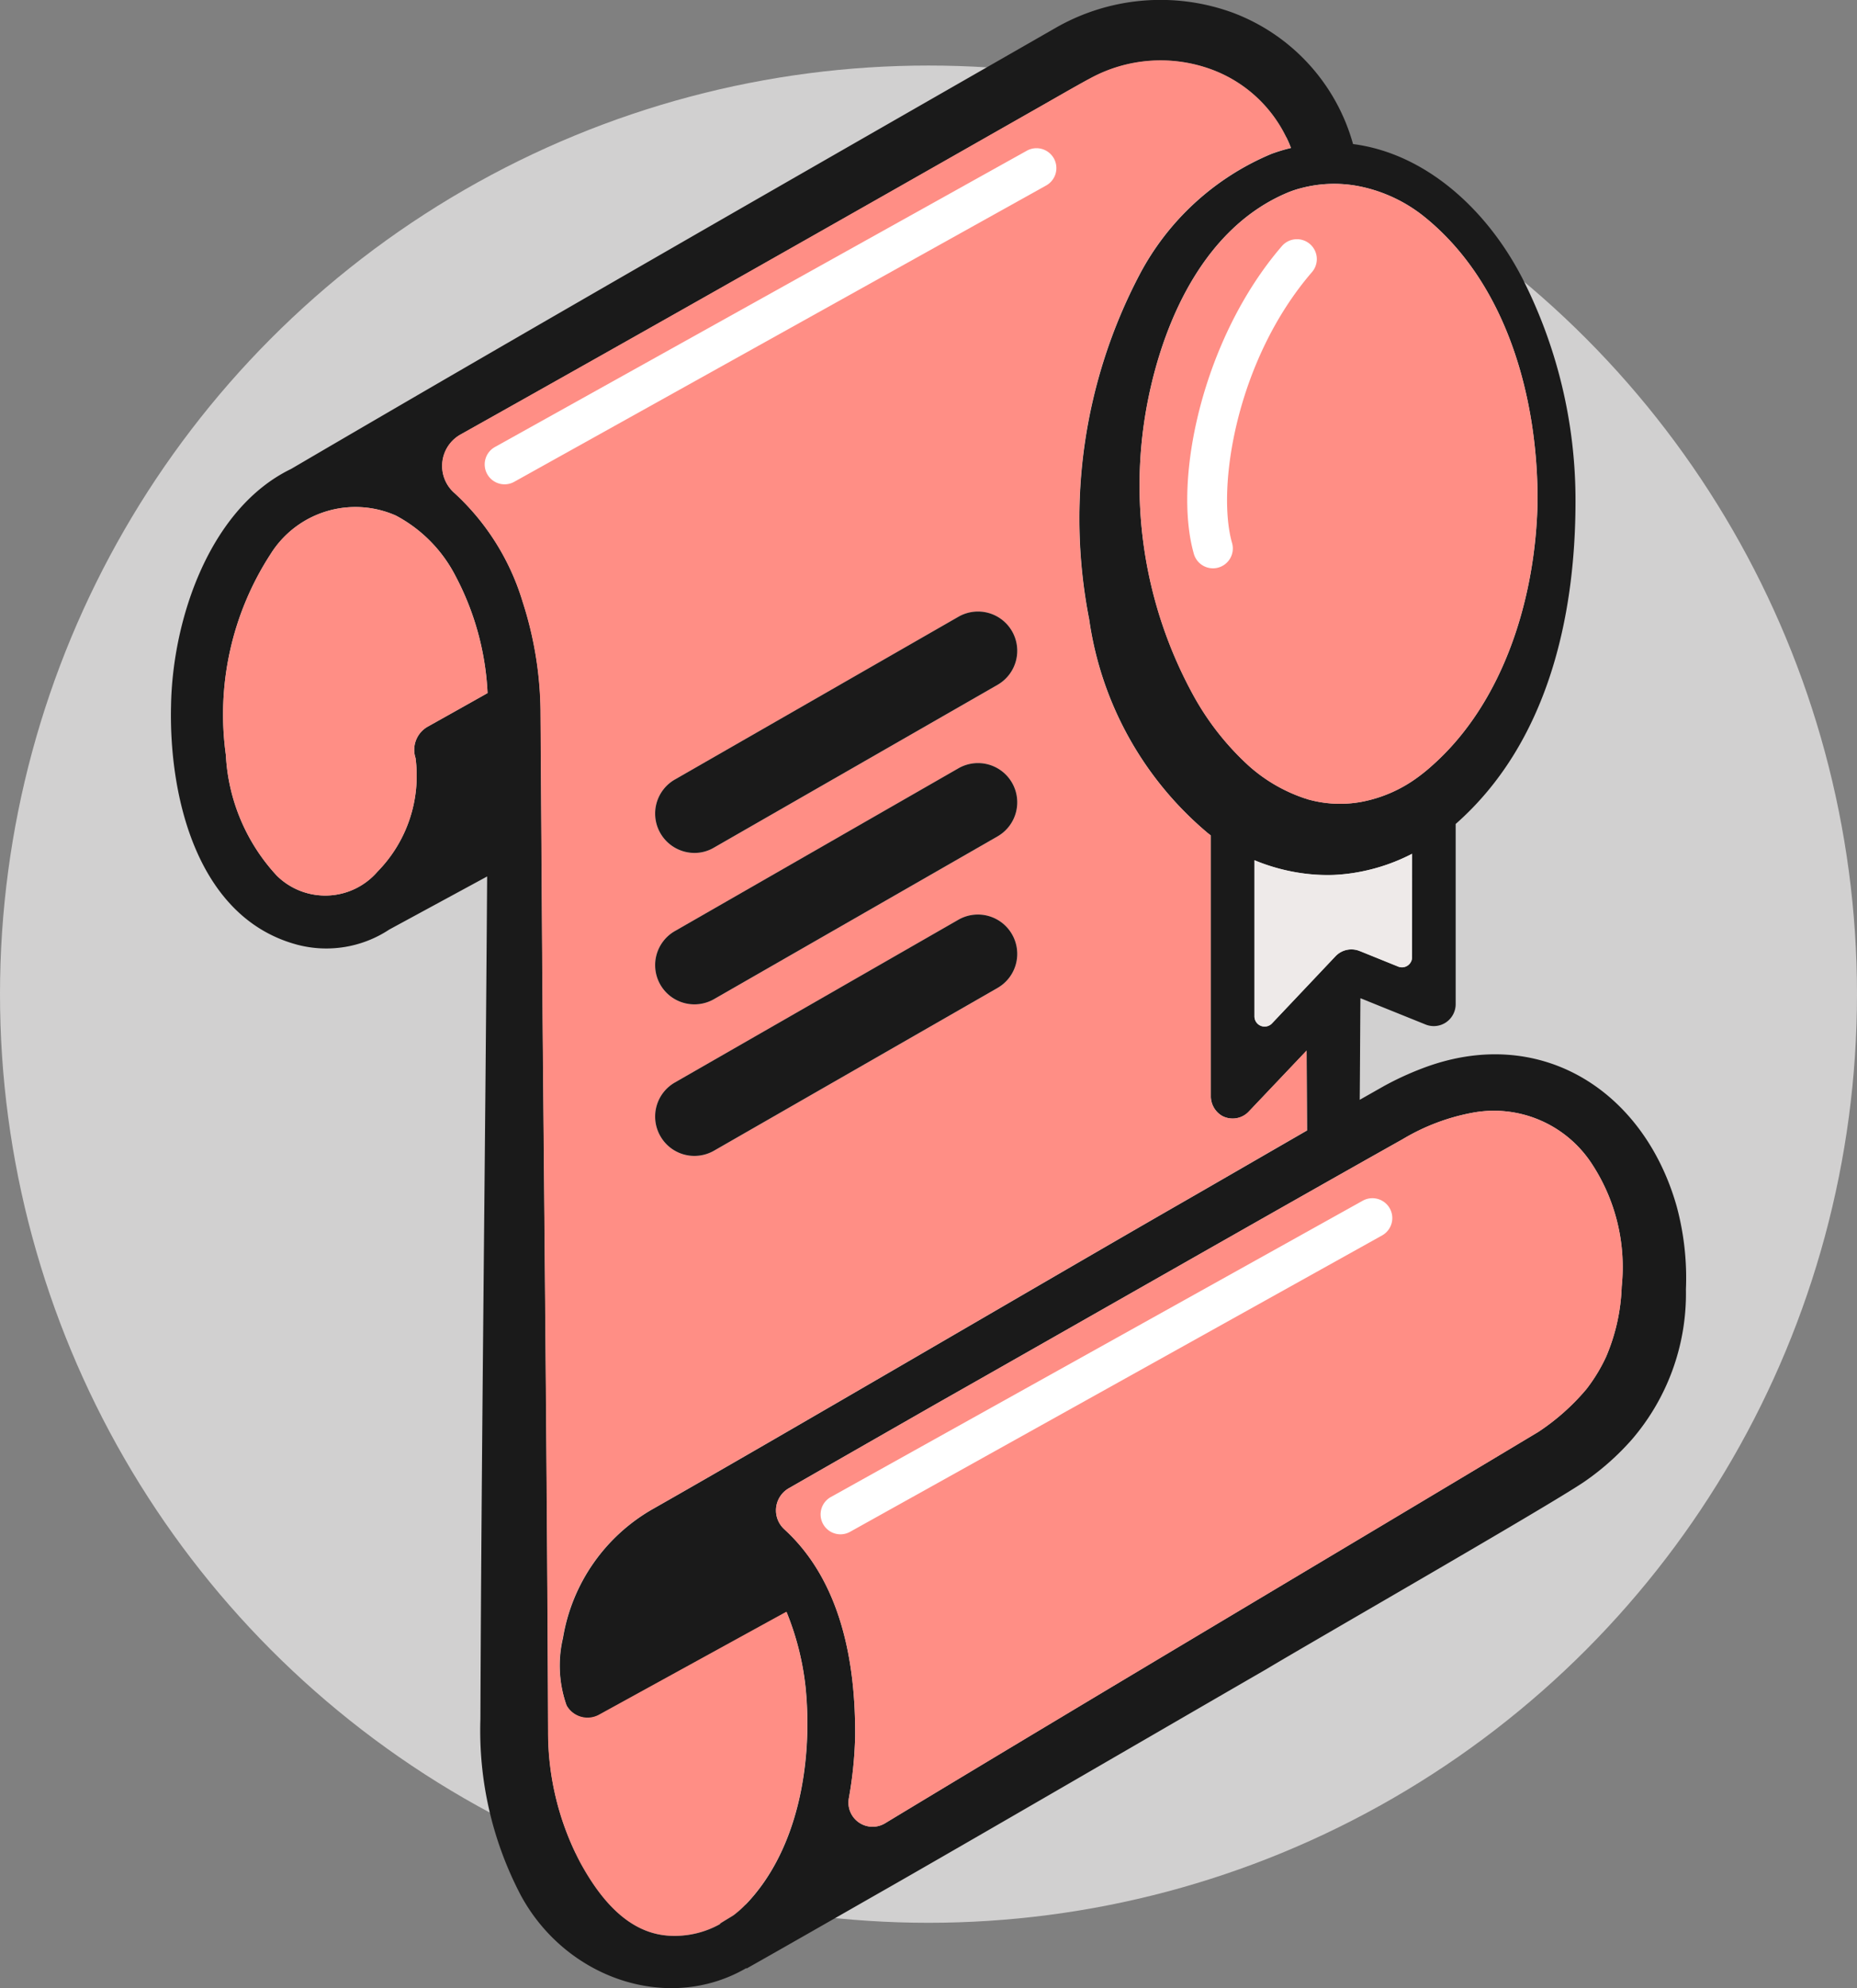
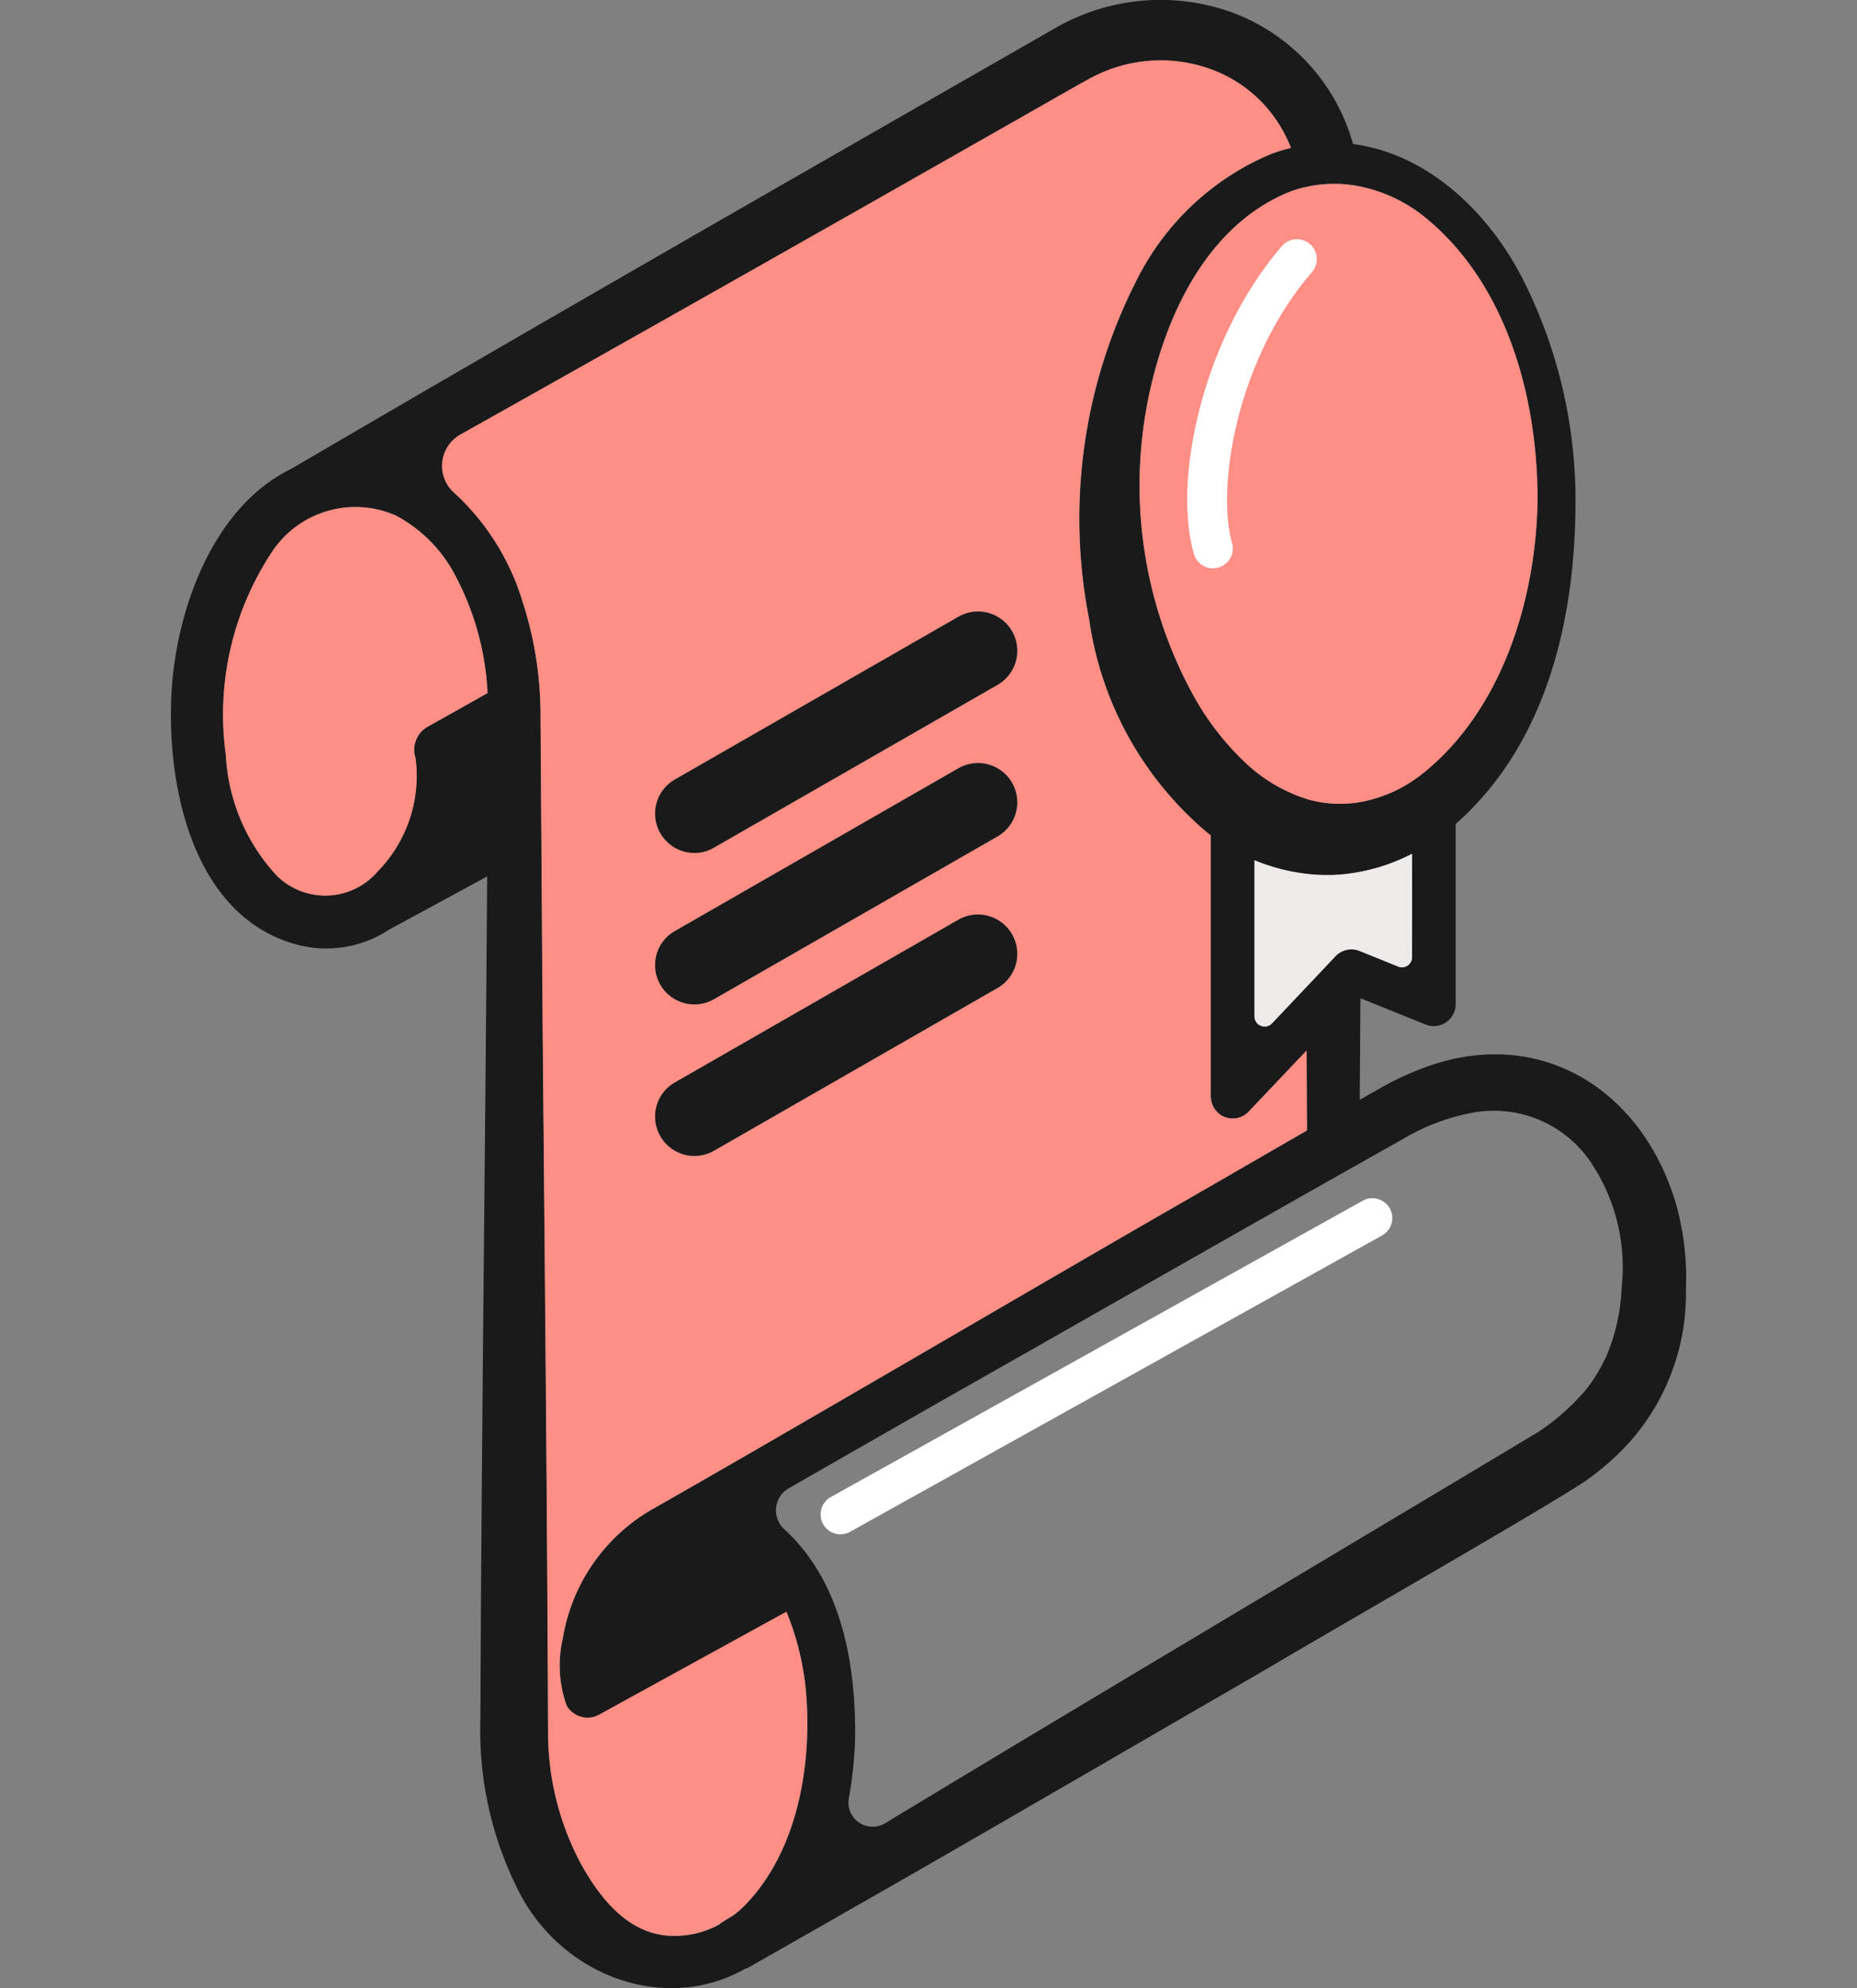
<svg xmlns="http://www.w3.org/2000/svg" width="80" height="85.646" viewBox="0 0 80 85.646">
  <rect x="0" y="0" width="80" height="85.646" fill="#808080" stroke="none" />
  <g id="Gruppe_94" data-name="Gruppe 94" transform="translate(-52 -169.177)">
-     <circle id="Ellipse_3" data-name="Ellipse 3" cx="40" cy="40" r="40" transform="translate(52 172)" fill="#d1d0d0" />
    <g id="Gruppe_84" data-name="Gruppe 84" transform="translate(59.361 169.177)">
      <g id="Gruppe_83" data-name="Gruppe 83" transform="translate(0)">
        <g id="Gruppe_79" data-name="Gruppe 79">
          <g id="Gruppe_75" data-name="Gruppe 75">
            <path id="Pfad_54" data-name="Pfad 54" d="M-165.257,660.651c-1.427-5-5.924-7.852-10.965-5.918a13.184,13.184,0,0,0-1.626.75l-1.058.6c.012-1.209.018-2.817.03-4.376l2.817,1.136a.944.944,0,0,0,.876-.1.95.95,0,0,0,.411-.78v-7.762c3.947-3.476,5.162-8.886,5.162-13.909a21.092,21.092,0,0,0-2.3-9.617c-1.517-2.938-4.153-5.356-7.284-5.761a8.463,8.463,0,0,0-5.18-5.658,9.075,9.075,0,0,0-7.683.683c-10.675,6.117-22.305,12.773-32.884,18.969-3.488,1.686-5.114,6.438-5.174,10.21-.091,3.9,1.118,9.14,5.452,10.288a4.918,4.918,0,0,0,3.953-.659l4.213-2.285c-.079,11.848-.248,24.651-.29,36.3a15.257,15.257,0,0,0,1.753,7.61c1.946,3.566,6.335,5.065,9.7,3.113l.012.018c1.874-1.058,3.748-2.134,5.616-3.2,3.76-2.14,12.936-7.477,16.786-9.7,1.868-1.124,12.059-6.97,13.673-8.058a11.2,11.2,0,0,0,2.067-1.832,9.634,9.634,0,0,0,2.327-6.468A11.812,11.812,0,0,0-165.257,660.651Zm-11.394-10.711a.435.435,0,0,1-.6.405l-1.614-.653-.048-.018a.943.943,0,0,0-1.034.224l-1.269,1.342-1.469,1.553a.438.438,0,0,1-.756-.3v-6.728a8.384,8.384,0,0,0,2.2.58,7.852,7.852,0,0,0,1.2.054,7.9,7.9,0,0,0,1.2-.145,8.234,8.234,0,0,0,2.194-.768Zm-2.176-33.186a6.519,6.519,0,0,1,2.684,1.275c3.572,2.865,4.914,7.822,4.9,12.271-.073,4.1-1.433,8.638-4.552,11.394a7.575,7.575,0,0,1-.635.514,5.937,5.937,0,0,1-2.4,1.04,5.1,5.1,0,0,1-2.333-.115.531.531,0,0,0-.091-.03,6.908,6.908,0,0,1-2.43-1.408,11.794,11.794,0,0,1-2.333-2.938A18.8,18.8,0,0,1-188,625.8c.725-3.5,2.5-7.3,5.93-8.771a4.213,4.213,0,0,1,.641-.218A5.558,5.558,0,0,1-178.827,616.754Zm-40.228,23.254a1.144,1.144,0,0,0-.526,1.354,5.892,5.892,0,0,1-1.638,4.89,2.971,2.971,0,0,1-4.34.175,8.266,8.266,0,0,1-2.194-5.2,12.681,12.681,0,0,1,1.922-8.644,4.311,4.311,0,0,1,5.4-1.668,6.093,6.093,0,0,1,2.569,2.6,11.973,11.973,0,0,1,1.384,5.047C-217.4,639.084-219.055,640.008-219.055,640.008Zm13.655,50.782a4.562,4.562,0,0,1-.484.423c-.193.121-.393.236-.58.357l.006.018a3.99,3.99,0,0,1-2.091.508c-1.862-.048-3.095-1.626-3.929-3.149a12.042,12.042,0,0,1-1.39-5.646c-.036-9.756-.151-20.988-.236-30.786l-.06-8.8-.03-4.413a15.777,15.777,0,0,0-.768-4.661,10.456,10.456,0,0,0-2.932-4.685,1.55,1.55,0,0,1,.254-2.527c8.173-4.582,16.726-9.43,24.633-13.933.719-.405,1.807-1.04,2.527-1.427a6.344,6.344,0,0,1,5.047-.417,5.807,5.807,0,0,1,3.331,2.9,4.612,4.612,0,0,1,.236.532,7.42,7.42,0,0,0-.84.254,11.39,11.39,0,0,0-5.694,5.223,22.577,22.577,0,0,0-2.158,14.834,14.712,14.712,0,0,0,5.065,9.164c.054.048.115.091.175.139v11.219a.985.985,0,0,0,.484.858.959.959,0,0,0,.459.115.951.951,0,0,0,.683-.29l2.5-2.636c.006,1.167.012,2.315.018,3.44-2.079,1.2-4.383,2.533-5.785,3.337-5.591,3.216-16.768,9.768-22.384,12.96a7.874,7.874,0,0,0-3.887,5.573,5.148,5.148,0,0,0,.157,2.9,1.035,1.035,0,0,0,1.4.411s6.631-3.645,8.076-4.437a11.949,11.949,0,0,1,.822,3.258C-202.462,684.595-203.079,688.427-205.4,690.791Zm37.78-26.657a8.37,8.37,0,0,1-.671,3.016,7.2,7.2,0,0,1-.852,1.4,9.673,9.673,0,0,1-2.067,1.838c-8.735,5.241-18.878,11.255-28.145,16.859a1.04,1.04,0,0,1-1.56-1.076,17.252,17.252,0,0,0,.272-2.66c.024-3.143-.586-6.655-3.022-8.9l-.018-.018a1.1,1.1,0,0,1,.181-1.777c3.047-1.747,6.432-3.681,6.432-3.681,5.344-3.028,14.749-8.4,20.02-11.358a9.075,9.075,0,0,1,3-1.136,5.032,5.032,0,0,1,5.132,2.182A8.1,8.1,0,0,1-167.62,664.133Z" transform="translate(230.122 -608.709)" fill="#1a1a1a" />
            <path id="Pfad_55" data-name="Pfad 55" d="M-146.106,669.548V674a.435.435,0,0,1-.6.405l-1.614-.653-.048-.018a.943.943,0,0,0-1.034.224l-1.269,1.342-1.469,1.553a.438.438,0,0,1-.756-.3v-6.728a8.386,8.386,0,0,0,2.2.58,7.867,7.867,0,0,0,1.2.054,7.873,7.873,0,0,0,1.2-.145A8.228,8.228,0,0,0-146.106,669.548Z" transform="translate(199.577 -632.772)" fill="#eeeae9" />
            <path id="Pfad_56" data-name="Pfad 56" d="M-143.935,635.483c-.073,4.1-1.433,8.638-4.552,11.394a7.6,7.6,0,0,1-.635.514,5.937,5.937,0,0,1-2.4,1.04,5.1,5.1,0,0,1-2.333-.115.533.533,0,0,0-.091-.03,6.907,6.907,0,0,1-2.43-1.408,11.8,11.8,0,0,1-2.333-2.938,18.8,18.8,0,0,1-1.977-12.954c.725-3.5,2.5-7.3,5.93-8.771a4.2,4.2,0,0,1,.641-.218,5.559,5.559,0,0,1,2.6-.06,6.519,6.519,0,0,1,2.684,1.275C-145.258,626.077-143.917,631.034-143.935,635.483Z" transform="translate(202.81 -613.891)" fill="#ff8e85" />
-             <path id="Pfad_57" data-name="Pfad 57" d="M-150.563,695.439a8.369,8.369,0,0,1-.671,3.016,7.19,7.19,0,0,1-.852,1.4,9.673,9.673,0,0,1-2.067,1.838c-8.735,5.241-18.878,11.255-28.145,16.859a1.04,1.04,0,0,1-1.56-1.076,17.252,17.252,0,0,0,.272-2.66c.024-3.143-.586-6.655-3.022-8.9l-.018-.018a1.1,1.1,0,0,1,.181-1.777c3.047-1.747,6.432-3.681,6.432-3.681,5.344-3.028,14.749-8.4,20.02-11.358a9.076,9.076,0,0,1,3-1.136,5.032,5.032,0,0,1,5.132,2.182A8.1,8.1,0,0,1-150.563,695.439Z" transform="translate(213.065 -640.015)" fill="#ff8e85" />
-             <path id="Pfad_58" data-name="Pfad 58" d="M-214.988,652.84l-2.575,1.445a1.144,1.144,0,0,0-.526,1.354,5.892,5.892,0,0,1-1.638,4.89,2.971,2.971,0,0,1-4.34.175,8.266,8.266,0,0,1-2.194-5.2,12.681,12.681,0,0,1,1.922-8.644,4.311,4.311,0,0,1,5.4-1.668,6.1,6.1,0,0,1,2.569,2.6A11.972,11.972,0,0,1-214.988,652.84Z" transform="translate(228.63 -622.985)" fill="#ff8e85" />
+             <path id="Pfad_58" data-name="Pfad 58" d="M-214.988,652.84l-2.575,1.445a1.144,1.144,0,0,0-.526,1.354,5.892,5.892,0,0,1-1.638,4.89,2.971,2.971,0,0,1-4.34.175,8.266,8.266,0,0,1-2.194-5.2,12.681,12.681,0,0,1,1.922-8.644,4.311,4.311,0,0,1,5.4-1.668,6.1,6.1,0,0,1,2.569,2.6A11.972,11.972,0,0,1-214.988,652.84" transform="translate(228.63 -622.985)" fill="#ff8e85" />
            <path id="Pfad_59" data-name="Pfad 59" d="M-201.7,675.4c5.616-3.192,16.792-9.744,22.384-12.96,1.4-.8,3.705-2.14,5.785-3.337-.006-1.124-.012-2.273-.018-3.439l-2.5,2.635a.952.952,0,0,1-.683.29.959.959,0,0,1-.459-.115.984.984,0,0,1-.484-.858V646.395c-.06-.048-.121-.091-.175-.139a14.712,14.712,0,0,1-5.066-9.164,22.576,22.576,0,0,1,2.158-14.834,11.388,11.388,0,0,1,5.694-5.223,7.359,7.359,0,0,1,.84-.254,4.6,4.6,0,0,0-.236-.532,5.805,5.805,0,0,0-3.331-2.9,6.344,6.344,0,0,0-5.047.417c-.719.387-1.807,1.021-2.527,1.427-7.907,4.5-16.46,9.351-24.632,13.933a1.55,1.55,0,0,0-.254,2.527,10.456,10.456,0,0,1,2.932,4.685,15.773,15.773,0,0,1,.768,4.66l.03,4.413.06,8.8c.085,9.8.2,21.03.236,30.786a12.042,12.042,0,0,0,1.39,5.646c.834,1.523,2.067,3.1,3.929,3.149a3.992,3.992,0,0,0,2.092-.508l-.006-.018c.187-.121.387-.236.58-.357a4.567,4.567,0,0,0,.484-.423c2.321-2.363,2.938-6.2,2.623-9.394a11.946,11.946,0,0,0-.822-3.258c-1.445.792-8.076,4.437-8.076,4.437a1.035,1.035,0,0,1-1.4-.411,5.149,5.149,0,0,1-.157-2.9A7.874,7.874,0,0,1-201.7,675.4Zm.937-31.409,12.217-7.012a1.691,1.691,0,0,1,2.309.623,1.691,1.691,0,0,1-.623,2.309l-12.217,7.012a1.645,1.645,0,0,1-.84.23,1.7,1.7,0,0,1-1.469-.852A1.691,1.691,0,0,1-200.762,643.989Zm0,6.528,12.217-7.012a1.691,1.691,0,0,1,2.309.623,1.691,1.691,0,0,1-.623,2.309l-12.217,7.012a1.7,1.7,0,0,1-.84.224,1.691,1.691,0,0,1-1.469-.846A1.691,1.691,0,0,1-200.762,650.517Zm0,6.522,12.217-7.012a1.693,1.693,0,0,1,2.309.629,1.691,1.691,0,0,1-.623,2.309l-12.217,7.012a1.7,1.7,0,0,1-.84.223,1.684,1.684,0,0,1-1.469-.852A1.691,1.691,0,0,1-200.762,657.04Z" transform="translate(222.473 -610.411)" fill="#ff8e85" />
            <path id="Pfad_60" data-name="Pfad 60" d="M-195.753,716.215Z" transform="translate(216.529 -651.228)" fill="#1a1a1a" />
          </g>
          <g id="Gruppe_76" data-name="Gruppe 76" transform="translate(20.863 26.341)">
            <path id="Pfad_61" data-name="Pfad 61" d="M-180.856,655.442l-12.217,7.012a1.646,1.646,0,0,1-.84.23,1.7,1.7,0,0,1-1.469-.852,1.691,1.691,0,0,1,.623-2.309l12.217-7.012a1.691,1.691,0,0,1,2.309.623A1.691,1.691,0,0,1-180.856,655.442Z" transform="translate(195.607 -652.285)" fill="#1a1a1a" />
          </g>
          <g id="Gruppe_77" data-name="Gruppe 77" transform="translate(20.863 32.869)">
            <path id="Pfad_62" data-name="Pfad 62" d="M-180.856,666.242l-12.217,7.012a1.7,1.7,0,0,1-.84.224,1.691,1.691,0,0,1-1.469-.846,1.691,1.691,0,0,1,.623-2.309l12.217-7.012a1.691,1.691,0,0,1,2.309.623A1.691,1.691,0,0,1-180.856,666.242Z" transform="translate(195.607 -663.085)" fill="#1a1a1a" />
          </g>
          <g id="Gruppe_78" data-name="Gruppe 78" transform="translate(20.863 39.393)">
            <path id="Pfad_63" data-name="Pfad 63" d="M-180.856,677.039l-12.217,7.012a1.7,1.7,0,0,1-.84.224,1.685,1.685,0,0,1-1.469-.852,1.691,1.691,0,0,1,.623-2.309l12.217-7.012a1.693,1.693,0,0,1,2.309.629A1.691,1.691,0,0,1-180.856,677.039Z" transform="translate(195.607 -673.878)" fill="#1a1a1a" />
          </g>
        </g>
        <g id="Gruppe_80" data-name="Gruppe 80" transform="translate(43.786 10.303)">
          <path id="Pfad_64" data-name="Pfad 64" d="M-156.577,639.931a.857.857,0,0,1-.823-.621c-.918-3.213.386-9.307,3.792-13.258a.856.856,0,0,1,1.208-.089.857.857,0,0,1,.089,1.208c-3.277,3.8-4.117,9.313-3.444,11.668a.855.855,0,0,1-.588,1.059A.845.845,0,0,1-156.577,639.931Z" transform="translate(157.685 -625.754)" fill="#fff" />
        </g>
        <g id="Gruppe_81" data-name="Gruppe 81" transform="translate(13.518 6.384)">
-           <path id="Pfad_65" data-name="Pfad 65" d="M-206.9,633.749a.856.856,0,0,1-.749-.441.857.857,0,0,1,.331-1.165l22.916-12.764a.858.858,0,0,1,1.165.332.857.857,0,0,1-.331,1.165l-22.916,12.764A.855.855,0,0,1-206.9,633.749Z" transform="translate(207.759 -619.271)" fill="#fff" />
-         </g>
+           </g>
        <g id="Gruppe_82" data-name="Gruppe 82" transform="translate(27.991 51.613)">
          <path id="Pfad_66" data-name="Pfad 66" d="M-182.959,708.571a.857.857,0,0,1-.749-.441.856.856,0,0,1,.332-1.165l22.915-12.764a.859.859,0,0,1,1.165.331.856.856,0,0,1-.332,1.165l-22.915,12.764A.857.857,0,0,1-182.959,708.571Z" transform="translate(183.816 -694.094)" fill="#fff" />
        </g>
      </g>
    </g>
  </g>
</svg>